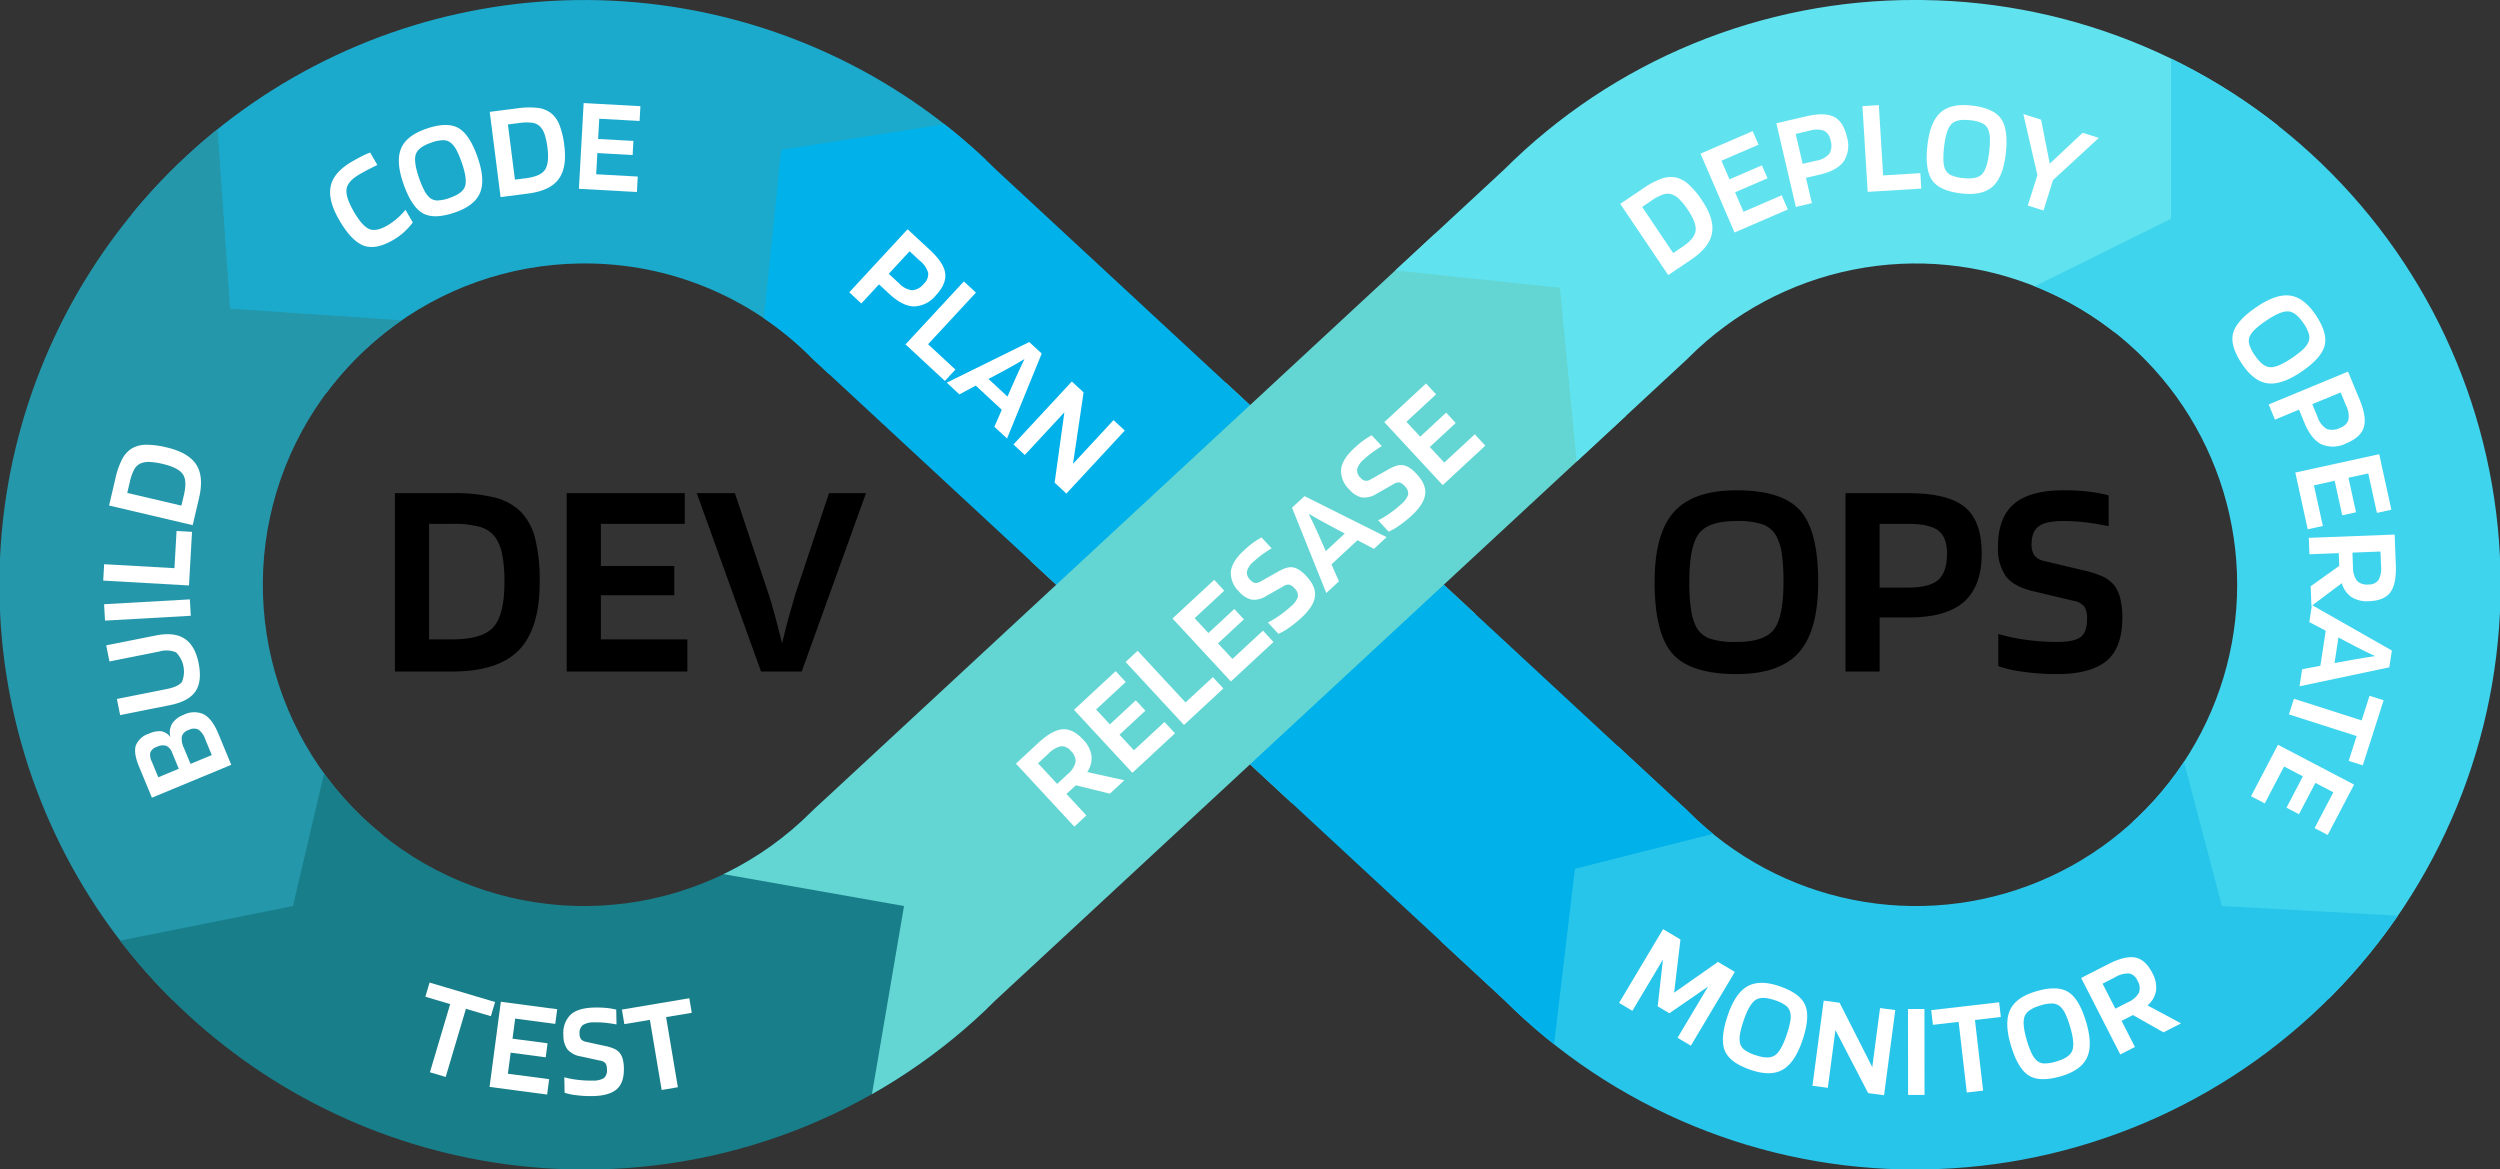
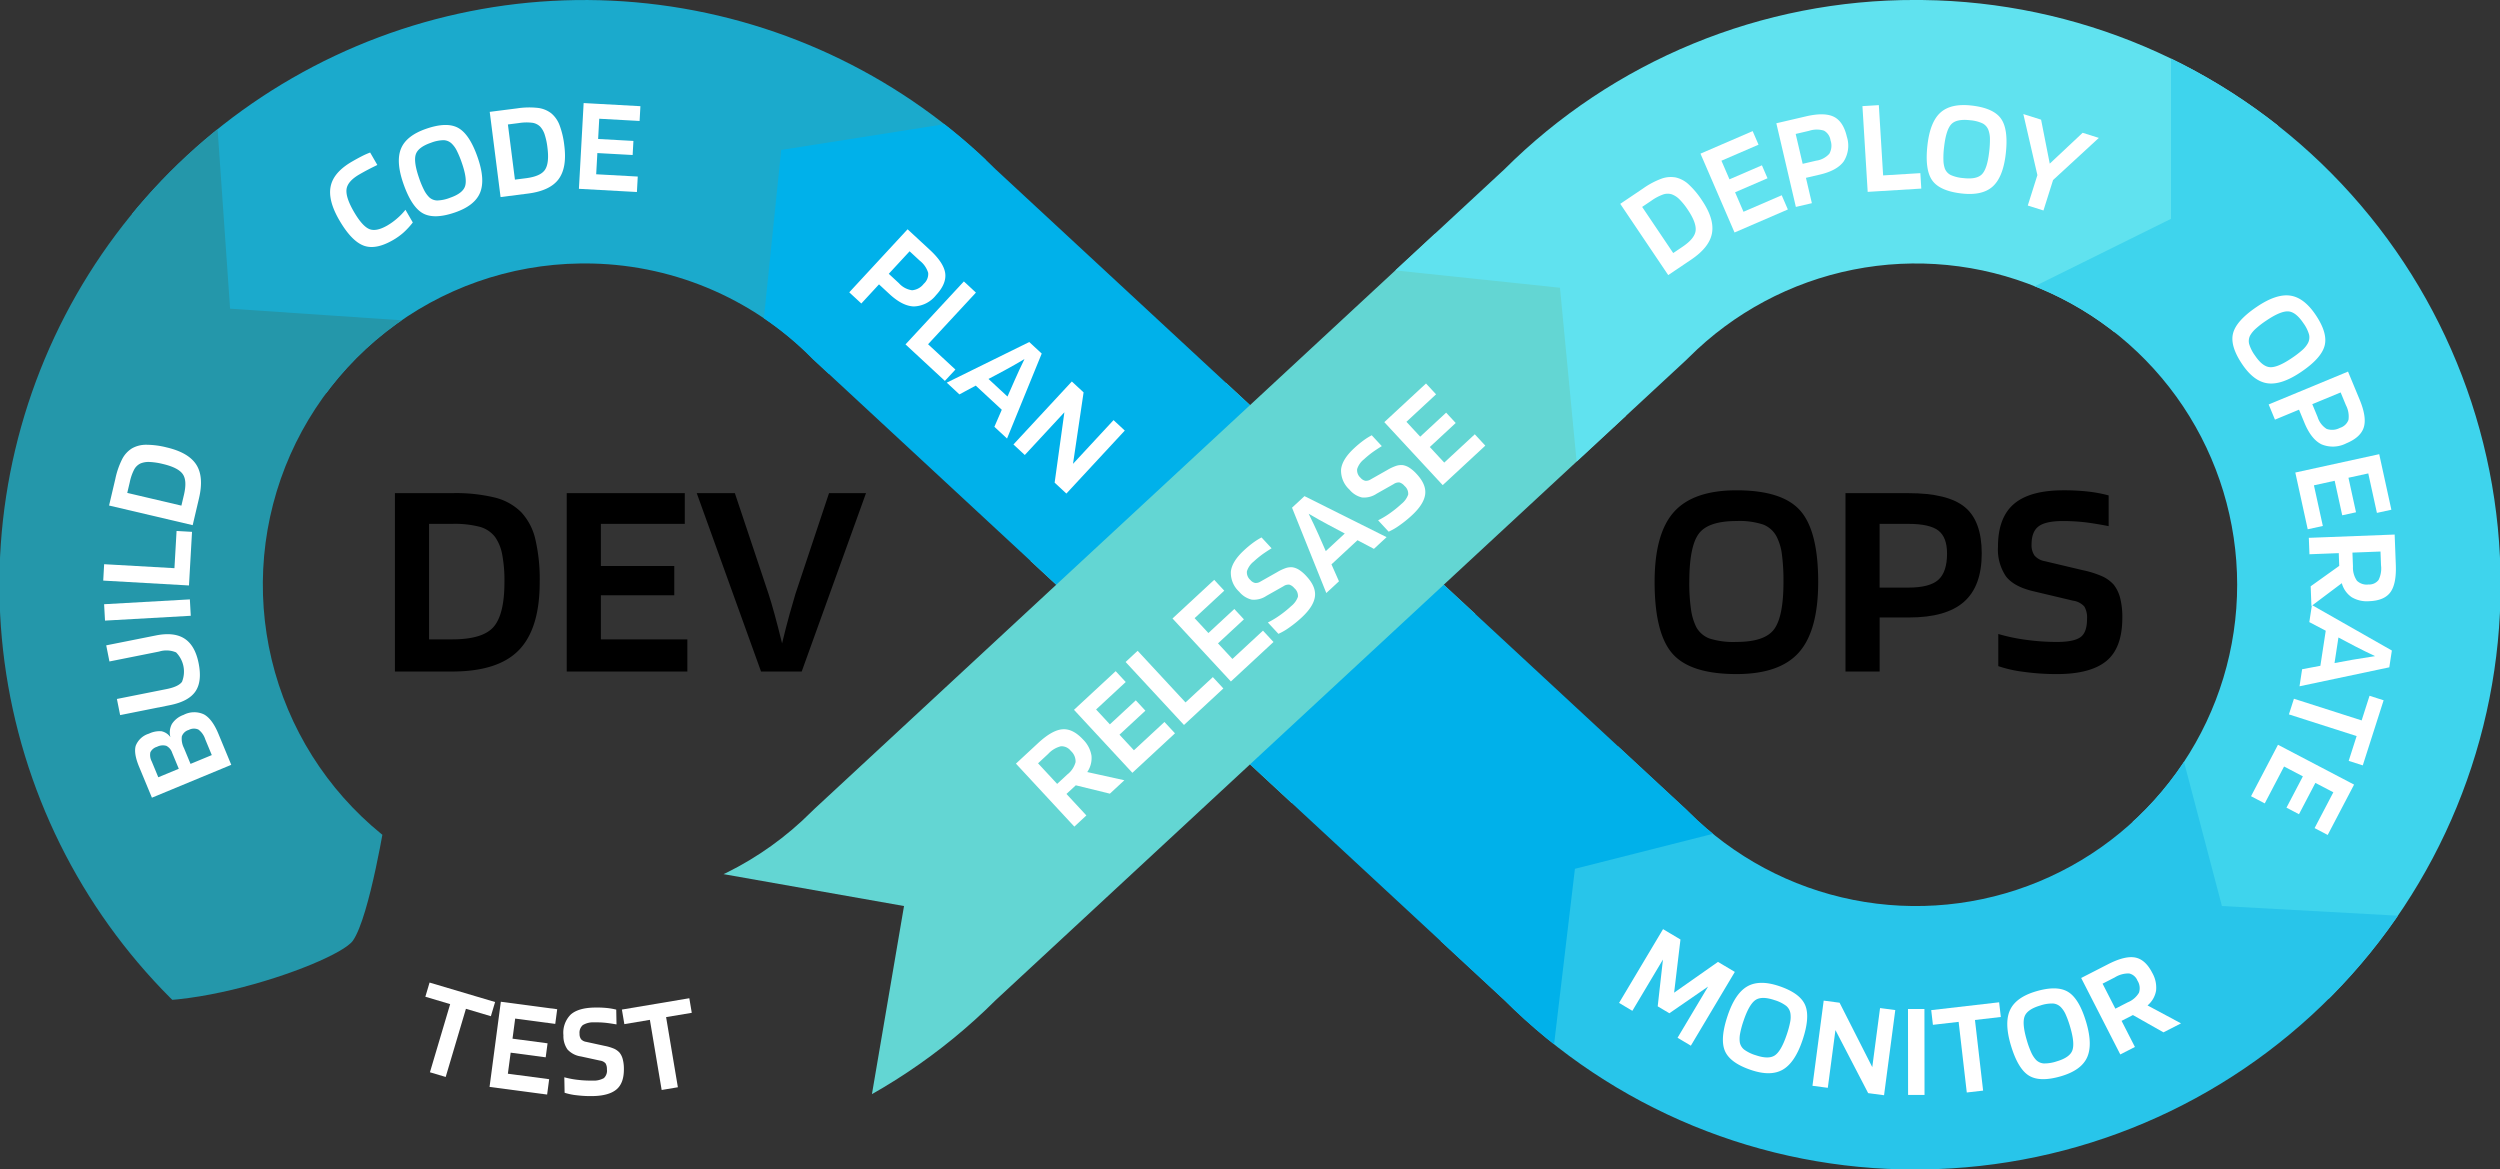
<svg xmlns="http://www.w3.org/2000/svg" width="548.937" height="256.787" viewBox="0 0 548.937 256.787">
  <rect x="0" y="0" width="548.937" height="256.787" fill="#333333" stroke="none" />
  <defs>
    <style>.a{fill:none;}.b{clip-path:url(#a);}.c{fill:#1baacc;}.d{fill:#2497aa;}.e{fill:#187e89;}.f{fill:#63d6d3;}.g{fill:#60e2ef;}.h{fill:#3ed4ed;}.i{fill:#28c5ea;}.j{fill:#00b1ea;}.k{fill:#fff;}</style>
    <clipPath id="a">
      <path class="a" d="M777.764,614.633a127.358,127.358,0,0,1-90.334-37.2L631.6,525.68l-55.834,51.758a127.374,127.374,0,0,1-90.335,37.2c-.519,0-1.037,0-1.558-.008a128.394,128.394,0,1,1,91.893-219.582L631.6,446.8l55.833-51.758a127.368,127.368,0,0,1,90.333-37.2c.521,0,1.038,0,1.561.009a128.394,128.394,0,0,1,0,256.77C778.8,614.63,778.282,614.633,777.764,614.633ZM674.14,486.24l53.394,49.5.388.388a70.547,70.547,0,1,0,0-99.767l-.789.759ZM485.409,415.693c-.287,0-.571,0-.86.006a70.547,70.547,0,1,0,50.722,120.425l.789-.759,52.992-49.125-53.394-49.5-.388-.388A70,70,0,0,0,485.409,415.693Z" transform="translate(-357.128 -357.846)" />
    </clipPath>
  </defs>
  <g transform="translate(-357.128 -357.846)">
    <g transform="translate(357.128 357.846)">
      <g class="b">
        <path class="c" d="M536.083,441.259s-36.794-24.218-57.183-20.272-41.576,11.266-43.406,20.272-34.09.541-36.118,0-16.565-34.489-19.128-42.633-6.576-31.568,0-35.514,7.893,0,67.084-7.891,76.29-7.971,94.705,3.906,34.857,31.609,34.857,31.609l-21.428,11.708Z" transform="translate(-354.061 -359.126)" />
        <path class="d" d="M457.479,427.482l-48.668-3.289-3.987-57.217s-44.682,28.28-53.232,86.156,14.469,107.859,25.649,119.039,54.844-3.946,58.534-9.207,7.234-27.623,7.234-27.623-31.569-42.091-13.811-73.66S457.479,427.482,457.479,427.482Z" transform="translate(-358.289 -356.413)" />
-         <path class="e" d="M430.751,491.01l-10.523,44.88-55.245,11.051s23.677,44.567,76.29,55.091,98.652-4.263,119.7-24.493,9.207-41.648,9.207-41.648l-11.437-21.5-27.365-2.456s-12.336,21.48-53.929,13.154S430.751,491.01,430.751,491.01Z" transform="translate(-355.895 -336.948)" />
        <path class="f" d="M485.5,540.991l49.983,8.833-9.865,57.846,73.109-57.846,95.256-98.277V408.73L670.3,402.218h-28.28L515.093,517.972Z" transform="translate(-336.983 -350.883)" />
        <path class="g" d="M609.423,417.791l50.641,5.329,5.262,54.957s36.888-42.461,56.26-48.379,40.511,12.468,45.679,10.522,48.57-24.09,50.641-37.487-.658-40.776-35.514-50.641-86.814-15.127-119.7,16.442S609.423,417.791,609.423,417.791Z" transform="translate(-317.535 -359.943)" />
        <path class="h" d="M730.1,428.787l45.193-22.361V354.47s60.3,28.937,72.241,74.317,11.284,99.967,7.337,115.094-23.534,37.487-23.534,37.487l-41.65-7.232L773.32,557.317,758.85,515.6s20.389-10.523,19.73-32.226S759.881,429.445,730.1,428.787Z" transform="translate(-298.597 -358.376)" />
        <path class="i" d="M791.036,491.971l11.838,45.006,54.588,3s-43.407,56.56-62.48,61.822-76.948,14.469-99.309,7.893-70.082-58.678-70.082-58.678l60.875-66.938S732.5,561.686,791.036,491.971Z" transform="translate(-314.997 -338.036)" />
        <g transform="translate(166.93 25.032)">
          <path class="j" d="M647.25,461.186l-58.026,53.791L660.6,582.219l5.919-49.824,46.7-11.838Z" transform="translate(-487.635 -366.66)" />
          <path class="j" d="M617.857,435.151,556,379.482l-49.983,7.892-4.6,44.722L560.8,488.042Z" transform="translate(-501.415 -379.482)" />
        </g>
      </g>
    </g>
    <g transform="translate(379.795 380.473)">
      <path class="k" d="M393.414,493.6a5.026,5.026,0,0,1,4.484-.1q1.817,1.007,3.164,4.258l2.821,6.809-17.423,7.219-2.822-6.809q-1.22-2.945-.731-4.6a4.5,4.5,0,0,1,2.9-2.653,5.464,5.464,0,0,1,2.71-.536,3.193,3.193,0,0,1,2.01,1.315,3.939,3.939,0,0,1,.336-2.924A5.043,5.043,0,0,1,393.414,493.6Zm-5.852,7.016a2.325,2.325,0,0,0-1.44,1.2,2.982,2.982,0,0,0,.3,2.01l1.439,3.473,4.5-1.865-1.44-3.473a2.627,2.627,0,0,0-1.3-1.563A2.779,2.779,0,0,0,387.562,500.619Zm6.966-3.7a2.243,2.243,0,0,0-1.5,1.418,4.444,4.444,0,0,0,.473,2.556l1.438,3.474,4.669-1.934-1.439-3.474a4.268,4.268,0,0,0-1.5-2.13A2.413,2.413,0,0,0,394.528,496.918Z" transform="translate(-375.771 -359.259)" />
      <path class="k" d="M388.908,482.021,377.994,484.2l-.706-3.54,10.916-2.176q3.979-.795,6.29.708t3.084,5.4q.795,3.981-.7,6.182t-5.625,3.023l-10.913,2.176-.707-3.539,10.916-2.176q2.6-.519,3.378-1.594a6,6,0,0,0-1.3-6.457A5.436,5.436,0,0,0,388.908,482.021Z" transform="translate(-376.631 -361.585)" />
      <path class="k" d="M376.886,472.664l18.83-1.06.2,3.6-18.831,1.06Z" transform="translate(-376.694 -362.621)" />
      <path class="k" d="M392.823,458.619l3.393.192-.668,11.773-18.829-1.068.2-3.6,15.437.873Z" transform="translate(-376.72 -364.659)" />
      <path class="k" d="M397.571,454.028l-1.383,5.885L377.828,455.6l1.384-5.886a17.512,17.512,0,0,1,1.519-4.356,5.969,5.969,0,0,1,2.116-2.3,6.252,6.252,0,0,1,3.108-.8,18.481,18.481,0,0,1,4.543.589q4.772,1.123,6.481,3.78T397.571,454.028ZM384.76,446.35a3.078,3.078,0,0,0-1.4,1.307,10.593,10.593,0,0,0-.981,2.8l-.558,2.372,11.889,2.794.558-2.371q.743-3.164-.283-4.578t-4.336-2.194a14.776,14.776,0,0,0-2.924-.441A4.7,4.7,0,0,0,384.76,446.35Z" transform="translate(-376.546 -367.227)" />
      <path class="k" d="M432.369,402.8a14.042,14.042,0,0,0,2.144-1.553,13.489,13.489,0,0,0,1.813-1.882l1.612,2.787a16.847,16.847,0,0,1-2.107,2.277,14.074,14.074,0,0,1-2.229,1.584q-3.88,2.244-6.538,1.19T421.77,401.6q-2.513-4.349-1.858-7.422t4.693-5.405q1.2-.694,2.166-1.184a17,17,0,0,1,1.8-.795l1.58,2.734q-1.036.493-1.982.988t-1.937,1.068q-2.631,1.522-2.847,3.279t1.59,4.885q1.807,3.125,3.338,3.82T432.369,402.8Z" transform="translate(-369.963 -375.93)" />
      <path class="k" d="M450.147,388.734q1.682,4.861.514,7.7t-5.488,4.332q-4.606,1.593-7.1.178t-4.271-6.559q-1.671-4.833-.485-7.662t5.508-4.322q4.575-1.583,7.07-.169T450.147,388.734ZM439.5,397.443a2.649,2.649,0,0,0,1.738.7,8.386,8.386,0,0,0,2.819-.592q2.815-.972,3.316-2.561t-.7-5.058a21.168,21.168,0,0,0-1.111-2.7,5.635,5.635,0,0,0-1.135-1.582,2.71,2.71,0,0,0-1.754-.746,8.057,8.057,0,0,0-2.8.568q-2.844.984-3.339,2.587t.723,5.129a19.24,19.24,0,0,0,1.123,2.7A6.01,6.01,0,0,0,439.5,397.443Z" transform="translate(-367.916 -376.751)" />
      <path class="k" d="M458.453,397.153l-6,.764-2.382-18.709,6-.764a17.493,17.493,0,0,1,4.612-.1,5.967,5.967,0,0,1,2.893,1.177,6.271,6.271,0,0,1,1.836,2.633,18.52,18.52,0,0,1,1.038,4.461q.62,4.864-1.271,7.394T458.453,397.153Zm2.709-14.688a3.092,3.092,0,0,0-1.716-.857,10.559,10.559,0,0,0-2.965.059l-2.417.309,1.542,12.113,2.417-.307q3.224-.411,4.189-1.868t.538-4.828a14.688,14.688,0,0,0-.611-2.895A4.705,4.705,0,0,0,461.162,382.465Z" transform="translate(-365.208 -377.274)" />
      <path class="k" d="M479.921,393.543l-.187,3.394-12.734-.7,1.037-18.831,12.466.687-.179,3.244-8.861-.488-.244,4.444,7.749.428-.171,3.092-7.748-.427-.257,4.657Z" transform="translate(-362.552 -377.404)" />
      <path class="k" d="M524.839,413.458l-3.88,4.2-2.651-2.452,12.808-13.845,4.88,4.514q3.068,2.839,3.381,5.138t-2.015,4.814a6.463,6.463,0,0,1-4.852,2.477q-2.5-.061-5.374-2.718Zm9.829-.126a2.877,2.877,0,0,0,.971-2.4,5.34,5.34,0,0,0-1.85-2.675l-2.228-2.063-4.576,4.945,2.228,2.063a4.748,4.748,0,0,0,2.891,1.549A3.6,3.6,0,0,0,534.668,413.332Z" transform="translate(-354.5 -373.645)" />
      <path class="k" d="M539.941,430.611,537.63,433.1l-8.647-8.015L541.8,411.257l2.647,2.454L533.94,425.049Z" transform="translate(-352.825 -372.091)" />
      <path class="k" d="M539.593,434.258l-2.78-2.578,18.116-8.922,2.735,2.535-7.615,18.658-2.78-2.578,1.625-3.743-5.714-5.3Zm14.286-7.757q-1.02.613-2.176,1.265t-2.158,1.2l-3.568,1.9,4.17,3.865,1.627-3.7q.41-.93.972-2.154T553.879,426.5Z" transform="translate(-351.596 -370.286)" />
      <path class="k" d="M573.917,441.026l-12.822,13.831-2.58-2.393,2.139-15.45-8.691,9.376-2.493-2.31,12.822-13.831,2.581,2.393-2.322,15.69,8.9-9.6Z" transform="translate(-349.61 -369.111)" />
      <path class="k" d="M689.829,543.581l-9.656,16.2-2.919-1.741,6.7-11.238-8.5,5.859-2.558-1.524,1.151-10.275-6.716,11.265-2.919-1.74,9.657-16.2,3.824,2.28L676.5,548.141l9.631-6.761Z" transform="translate(-331.572 -352.8)" />
      <path class="k" d="M701.57,557.047q-1.652,4.871-4.314,6.4t-6.991.058q-4.616-1.564-5.719-4.211t.646-7.8q1.643-4.842,4.314-6.35t7-.038q4.587,1.555,5.69,4.2T701.57,557.047Zm-13.747.355a2.658,2.658,0,0,0,.943,1.622,8.424,8.424,0,0,0,2.589,1.26q2.82.956,4.19.008t2.549-4.424a20.9,20.9,0,0,0,.781-2.816,5.627,5.627,0,0,0,.072-1.945,2.708,2.708,0,0,0-.927-1.665,7.991,7.991,0,0,0-2.557-1.265q-2.849-.967-4.224,0t-2.573,4.5a19.056,19.056,0,0,0-.766,2.821A6.031,6.031,0,0,0,687.823,557.4Z" transform="translate(-328.479 -351.2)" />
      <path class="k" d="M719.3,549.827l-2.465,18.7-3.489-.46-7.186-13.843L704.485,566.9l-3.369-.444,2.465-18.7,3.489.459,7.177,14.145,1.71-12.973Z" transform="translate(-325.811 -350.67)" />
      <path class="k" d="M722.856,549.349l.021,18.86-3.61,0-.021-18.86Z" transform="translate(-322.966 -350.42)" />
      <path class="k" d="M738.566,548.072l.371,3.227-5.677.655,1.789,15.51-3.586.413-1.789-15.509-5.648.65-.371-3.227Z" transform="translate(-322.275 -350.621)" />
      <path class="k" d="M755.439,552.935q1.447,4.934.148,7.714t-5.687,4.067q-4.677,1.373-7.1-.157t-3.958-6.754q-1.439-4.906-.12-7.676t5.706-4.057q4.647-1.364,7.072.167T755.439,552.935ZM744.4,561.129a2.656,2.656,0,0,0,1.7.784,8.461,8.461,0,0,0,2.844-.458q2.856-.836,3.431-2.4t-.457-5.086a20.92,20.92,0,0,0-.981-2.754,5.632,5.632,0,0,0-1.059-1.632,2.707,2.707,0,0,0-1.716-.828,8.032,8.032,0,0,0-2.819.435q-2.888.849-3.458,2.426t.479,5.156a19.138,19.138,0,0,0,.995,2.749A6.036,6.036,0,0,0,744.4,561.129Z" transform="translate(-320.009 -351.035)" />
      <path class="k" d="M760.985,553.492l2.932,5.733-3.214,1.643-8.589-16.791,5.918-3.028q3.722-1.9,5.961-1.461t3.744,3.39a6.478,6.478,0,0,1,.823,3.887,5.436,5.436,0,0,1-1.873,3.239l7.353,3.94-3.856,1.973-6.708-3.8Zm3.484-8.842a2.562,2.562,0,0,0-1.83-1.565,5.657,5.657,0,0,0-3.126.857l-2.7,1.384,2.808,5.49,2.7-1.384a5.1,5.1,0,0,0,2.484-2.115A3.094,3.094,0,0,0,764.469,544.65Z" transform="translate(-317.808 -351.965)" />
    </g>
    <g transform="translate(450.525 380.924)">
      <path class="k" d="M453.171,548.6l-.926,3.115-5.479-1.628-4.443,14.967-3.462-1.029,4.444-14.965-5.45-1.619.926-3.114Z" transform="translate(-437.856 -351.659)" />
      <path class="k" d="M463.13,564.975l-.447,3.369-12.643-1.676,2.479-18.7,12.375,1.641-.427,3.222-8.8-1.167-.585,4.413,7.695,1.02-.408,3.072-7.692-1.019-.614,4.622Z" transform="translate(-435.944 -351.087)" />
      <path class="k" d="M472.106,560.72l-4.2-.915a4.943,4.943,0,0,1-2.947-1.526,5.077,5.077,0,0,1-.9-3.127,5.629,5.629,0,0,1,1.6-4.542q1.657-1.473,5.206-1.54a22.994,22.994,0,0,1,2.635.087,14.771,14.771,0,0,1,2.158.368l.06,3.247q-1.723-.3-2.745-.386a20.7,20.7,0,0,0-2.108-.066,4.434,4.434,0,0,0-2.546.6,2.224,2.224,0,0,0-.716,1.924,1.9,1.9,0,0,0,.338,1.182,1.848,1.848,0,0,0,1.078.567l4.078.889a10.231,10.231,0,0,1,2.117.636,3.734,3.734,0,0,1,1.158.838,3.816,3.816,0,0,1,.7,1.4,8.124,8.124,0,0,1,.265,2.071q.057,3.188-1.6,4.6t-5.207,1.481a25.021,25.021,0,0,1-3.538-.177,13.054,13.054,0,0,1-2.672-.552l-.064-3.4a19.25,19.25,0,0,0,2.944.563,23.879,23.879,0,0,0,3.267.165,4.528,4.528,0,0,0,2.472-.541,2.233,2.233,0,0,0,.671-1.953,2.335,2.335,0,0,0-.309-1.3A1.975,1.975,0,0,0,472.106,560.72Z" transform="translate(-433.744 -350.915)" />
      <path class="k" d="M489.962,547.3l.538,3.2-5.637.946,2.586,15.4-3.56.6-2.586-15.4-5.607.942-.538-3.2Z" transform="translate(-432.002 -351.192)" />
      <path class="k" d="M561.036,510.457l4.375,4.72-2.647,2.454L549.943,503.8l4.875-4.519q3.066-2.843,5.339-3.022t4.524,2.246a6.477,6.477,0,0,1,1.846,3.518,5.435,5.435,0,0,1-.926,3.626l8.148,1.8-3.177,2.946-7.485-1.837Zm.953-9.458a2.561,2.561,0,0,0-2.184-1.009,5.65,5.65,0,0,0-2.779,1.672l-2.227,2.067,4.193,4.521,2.227-2.065a5.1,5.1,0,0,0,1.816-2.71A3.09,3.09,0,0,0,561.989,501Z" transform="translate(-420.266 -359.204)" />
      <path class="k" d="M580.825,496.381l2.31,2.493-9.354,8.67L560.96,493.713l9.155-8.487,2.207,2.383-6.507,6.033,3.025,3.264,5.692-5.277,2.107,2.272-5.691,5.277,3.169,3.42Z" transform="translate(-418.537 -360.934)" />
      <path class="k" d="M589.913,487.137l2.31,2.494-8.647,8.015-12.821-13.831,2.647-2.454L583.913,492.7Z" transform="translate(-417 -361.54)" />
      <path class="k" d="M599.523,479.048l2.31,2.493-9.354,8.67L579.658,476.38l9.155-8.487,2.207,2.383-6.508,6.033,3.028,3.264,5.692-5.277,2.106,2.272-5.691,5.277,3.169,3.42Z" transform="translate(-415.603 -363.654)" />
      <path class="k" d="M602.283,470.565l-3.743,2.115a4.946,4.946,0,0,1-3.213.826,5.093,5.093,0,0,1-2.755-1.733,5.628,5.628,0,0,1-1.833-4.454q.255-2.2,2.858-4.617a22.825,22.825,0,0,1,2.022-1.69,14.7,14.7,0,0,1,1.853-1.164l2.209,2.382q-1.484.923-2.3,1.541a20.267,20.267,0,0,0-1.615,1.355,4.425,4.425,0,0,0-1.5,2.146,2.223,2.223,0,0,0,.747,1.912,1.9,1.9,0,0,0,1.039.656,1.841,1.841,0,0,0,1.181-.3l3.633-2.054a10.235,10.235,0,0,1,2-.936,3.7,3.7,0,0,1,1.421-.148,3.876,3.876,0,0,1,1.458.576,8.15,8.15,0,0,1,1.576,1.369q2.169,2.339,1.873,4.5t-2.9,4.572a25.161,25.161,0,0,1-2.755,2.227,13.147,13.147,0,0,1-2.36,1.367l-2.313-2.492a19.076,19.076,0,0,0,2.571-1.541,23.949,23.949,0,0,0,2.546-2.054,4.549,4.549,0,0,0,1.483-2.051,2.232,2.232,0,0,0-.8-1.9,2.323,2.323,0,0,0-1.1-.766A1.961,1.961,0,0,0,602.283,470.565Z" transform="translate(-413.868 -364.917)" />
      <path class="k" d="M612.649,470.707l-2.779,2.576-7.528-18.739,2.735-2.536,18.029,9.006-2.78,2.575-3.61-1.9-5.714,5.3Zm-6.655-14.833q.536,1.065,1.1,2.265t1.033,2.243l1.627,3.7,4.17-3.865-3.568-1.9q-.9-.482-2.076-1.133T605.994,455.874Z" transform="translate(-412.043 -366.147)" />
      <path class="k" d="M623.2,451.173l-3.743,2.116a4.951,4.951,0,0,1-3.213.825,5.079,5.079,0,0,1-2.755-1.733,5.626,5.626,0,0,1-1.833-4.453q.255-2.206,2.858-4.617a22.443,22.443,0,0,1,2.022-1.69,14.5,14.5,0,0,1,1.852-1.164l2.21,2.381q-1.484.925-2.3,1.541a20.781,20.781,0,0,0-1.615,1.355,4.427,4.427,0,0,0-1.5,2.147,2.221,2.221,0,0,0,.747,1.911,1.9,1.9,0,0,0,1.039.657,1.856,1.856,0,0,0,1.181-.3l3.633-2.055a10.213,10.213,0,0,1,2.005-.935,3.7,3.7,0,0,1,1.421-.148,3.838,3.838,0,0,1,1.458.576,8.1,8.1,0,0,1,1.576,1.367q2.169,2.339,1.873,4.5t-2.9,4.572a25.039,25.039,0,0,1-2.755,2.227,13.241,13.241,0,0,1-2.36,1.369l-2.313-2.493a18.956,18.956,0,0,0,2.571-1.541,23.8,23.8,0,0,0,2.546-2.054,4.537,4.537,0,0,0,1.483-2.051,2.232,2.232,0,0,0-.8-1.9,2.31,2.31,0,0,0-1.1-.765A1.958,1.958,0,0,0,623.2,451.173Z" transform="translate(-410.585 -367.96)" />
      <path class="k" d="M639.723,441.781l2.31,2.494-9.354,8.67-12.821-13.831,9.155-8.487,2.209,2.382-6.507,6.033,3.025,3.264,5.692-5.276,2.106,2.272-5.691,5.276,3.169,3.42Z" transform="translate(-409.294 -369.502)" />
      <path class="k" d="M680.185,409.6l-5.015,3.377-10.534-15.644,5.015-3.377a17.431,17.431,0,0,1,4.074-2.162,5.958,5.958,0,0,1,3.115-.249,6.266,6.266,0,0,1,2.824,1.526,18.561,18.561,0,0,1,2.932,3.519q2.738,4.068,2.185,7.178T680.185,409.6Zm-4.179-14.338a3.061,3.061,0,0,0-1.918,0,10.537,10.537,0,0,0-2.623,1.384l-2.021,1.362,6.821,10.13,2.021-1.362q2.7-1.813,2.9-3.549t-1.69-4.557a14.8,14.8,0,0,0-1.845-2.31A4.683,4.683,0,0,0,676.006,395.264Z" transform="translate(-402.267 -375.652)" />
      <path class="k" d="M697.7,396.815l1.348,3.12-11.708,5.057-7.478-17.313,11.459-4.951,1.289,2.983-8.146,3.518,1.764,4.087,7.124-3.077,1.23,2.844-7.124,3.077,1.848,4.281Z" transform="translate(-399.877 -377.019)" />
      <path class="k" d="M700.762,393.489l1.3,5.566-3.515.82-4.288-18.366L700.732,380q4.071-.951,6.15.079t2.858,4.367a6.465,6.465,0,0,1-.669,5.407q-1.454,2.039-5.262,2.927Zm5.4-8.211a2.883,2.883,0,0,0-1.444-2.151,5.359,5.359,0,0,0-3.251.034l-2.959.691,1.533,6.561,2.957-.69a4.747,4.747,0,0,0,2.9-1.527A3.6,3.6,0,0,0,706.166,385.278Z" transform="translate(-397.618 -377.519)" />
      <path class="k" d="M723.315,392.732l.207,3.392-11.769.72L710.6,378.018l3.6-.22.943,15.432Z" transform="translate(-395.053 -377.793)" />
      <path class="k" d="M740.153,388.5q-.585,5.111-2.865,7.165t-6.821,1.535q-4.842-.554-6.48-2.907t-1.018-7.762q.581-5.08,2.875-7.119t6.834-1.518q4.81.552,6.45,2.9T740.153,388.5Zm-13.361,3.253a2.662,2.662,0,0,0,1.265,1.386,8.407,8.407,0,0,0,2.8.684q2.959.338,4.1-.878t1.555-4.863a21.078,21.078,0,0,0,.168-2.918,5.66,5.66,0,0,0-.34-1.917,2.712,2.712,0,0,0-1.259-1.43,8.019,8.019,0,0,0-2.767-.7q-2.988-.344-4.128.889t-1.564,4.939a18.948,18.948,0,0,0-.153,2.919A6.062,6.062,0,0,0,726.792,391.758Z" transform="translate(-393.139 -377.794)" />
      <path class="k" d="M754.159,383.606l3.558,1.122-10.051,9.254-2.11,6.685-3.443-1.088,2.111-6.684-3.087-13.4,3.9,1.232,1.9,9.655Z" transform="translate(-390.261 -377.527)" />
      <path class="k" d="M795.879,430.734q-4.262,2.877-7.307,2.482t-5.6-4.185q-2.728-4.038-2.005-6.812T786.2,416.4q4.238-2.862,7.277-2.446t5.6,4.207q2.711,4.012,1.988,6.788T795.879,430.734ZM784.72,422.7a2.668,2.668,0,0,0-.231,1.862,8.426,8.426,0,0,0,1.3,2.571q1.666,2.468,3.331,2.542t4.706-1.98a21.186,21.186,0,0,0,2.325-1.77,5.676,5.676,0,0,0,1.236-1.505,2.712,2.712,0,0,0,.267-1.887,7.991,7.991,0,0,0-1.27-2.553q-1.683-2.494-3.361-2.559t-4.768,2.022a19.186,19.186,0,0,0-2.317,1.782A6.053,6.053,0,0,0,784.72,422.7Z" transform="translate(-384.034 -372.127)" />
      <path class="k" d="M794.361,436.735l-5.281,2.188-1.381-3.334,17.424-7.219,2.545,6.141q1.6,3.863.923,6.081t-3.846,3.53a6.462,6.462,0,0,1-5.443.221q-2.247-1.1-3.744-4.717Zm8.981,3.995a2.865,2.865,0,0,0,1.885-1.774,5.344,5.344,0,0,0-.561-3.2l-1.163-2.807-6.225,2.579,1.164,2.807a4.752,4.752,0,0,0,1.978,2.616A3.6,3.6,0,0,0,803.342,440.73Z" transform="translate(-382.954 -369.857)" />
      <path class="k" d="M798.8,459.808l-3.32.725-2.725-12.459,18.424-4.03,2.668,12.2-3.173.693-1.9-8.668-4.349.95,1.658,7.583-3.027.662-1.659-7.581-4.554,1Z" transform="translate(-382.16 -367.396)" />
      <path class="k" d="M801.892,463.38l-6.434.246-.138-3.607,18.846-.721.254,6.643q.16,4.177-1.184,6.021t-4.652,1.968a6.479,6.479,0,0,1-3.872-.89,5.438,5.438,0,0,1-2.148-3.064l-6.672,5.011-.165-4.328L802,466.175Zm6.554,6.884a2.56,2.56,0,0,0,2.189-1,5.636,5.636,0,0,0,.54-3.2l-.116-3.036-6.162.235.116,3.036a5.105,5.105,0,0,0,.872,3.143A3.1,3.1,0,0,0,808.446,470.263Z" transform="translate(-381.758 -365.003)" />
-       <path class="k" d="M795.706,476.423l.573-3.746,17.553,9.986-.563,3.688-19.716,4.166.573-3.746,4.01-.755,1.178-7.7Zm14.437,7.471q-1.081-.5-2.268-1.092t-2.2-1.112L802.1,479.8l-.858,5.619,3.976-.731q1-.182,2.328-.4T810.144,483.895Z" transform="translate(-382.036 -362.903)" />
+       <path class="k" d="M795.706,476.423l.573-3.746,17.553,9.986-.563,3.688-19.716,4.166.573-3.746,4.01-.755,1.178-7.7Zm14.437,7.471q-1.081-.5-2.268-1.092t-2.2-1.112L802.1,479.8l-.858,5.619,3.976-.731T810.144,483.895Z" transform="translate(-382.036 -362.903)" />
      <path class="k" d="M807.76,505.18l-3.092-.99,1.741-5.442-14.867-4.762,1.1-3.437,14.869,4.761,1.733-5.414,3.092.992Z" transform="translate(-382.351 -360.201)" />
      <path class="k" d="M787.363,512.07l-3.011-1.576,5.917-11.3,16.708,8.75L801.185,519l-2.877-1.507,4.116-7.861-3.945-2.065-3.6,6.877-2.744-1.437,3.6-6.877-4.13-2.162Z" transform="translate(-383.479 -358.742)" />
    </g>
    <g transform="translate(443.841 466.129)">
      <path d="M444.635,490.607H432.079V451.441h12.556a36.257,36.257,0,0,1,9.525,1,12.432,12.432,0,0,1,5.654,3.185,13,13,0,0,1,3.091,5.9,38.486,38.486,0,0,1,.967,9.464q0,10.182-4.56,14.9T444.635,490.607Zm9.431-29.546a6.385,6.385,0,0,0-3.31-2.217,21.886,21.886,0,0,0-6.121-.657h-5.06v25.361h5.06q6.746,0,9.119-2.749t2.374-9.806a30.53,30.53,0,0,0-.5-6.121A9.735,9.735,0,0,0,454.067,461.061Z" transform="translate(-432.079 -451.441)" />
      <path d="M491.175,483.548v7.058H464.689V451.441h25.923v6.746H472.186v9.244H488.3v6.435H472.186v9.682Z" transform="translate(-426.961 -451.441)" />
      <path d="M503.48,490.607l-14.117-39.166h8.37l7.371,22.05q.562,1.687,1.343,4.529t1.654,6.4q.875-3.623,1.656-6.435t1.281-4.435l7.371-22.112h8.12l-14.117,39.166Z" transform="translate(-423.089 -451.441)" />
    </g>
    <g transform="translate(720.441 465.504)">
      <path d="M707.076,471.015q0,10.68-4.216,15.459t-13.711,4.779q-10.119,0-14.056-4.466t-3.935-15.772q0-10.619,4.248-15.366t13.742-4.748q10.057,0,13.992,4.466T707.076,471.015Zm-26.8,9.869a5.537,5.537,0,0,0,2.936,2.561,17.5,17.5,0,0,0,5.934.749q6.183,0,8.245-2.779t2.06-10.4a43.85,43.85,0,0,0-.344-6.059,11.678,11.678,0,0,0-1.156-3.873,5.63,5.63,0,0,0-2.935-2.655,16.647,16.647,0,0,0-5.871-.781q-6.247,0-8.308,2.811t-2.062,10.557a40.06,40.06,0,0,0,.375,6.058A12.579,12.579,0,0,0,680.279,480.884Z" transform="translate(-671.159 -450.901)" />
      <path d="M714.883,478.738v11.869h-7.5V451.441h13.8q8.68,0,12.4,3.061t3.717,10.181q0,7.185-3.9,10.62t-12.024,3.435Zm14.8-14.054q0-3.559-1.906-5.028t-6.59-1.468h-6.309v13.992h6.309q4.684,0,6.59-1.717T729.687,464.683Z" transform="translate(-665.474 -450.816)" />
      <path d="M752.817,475.138l-8.683-2.062q-4.309-1-6.059-3.28a10.539,10.539,0,0,1-1.749-6.526q0-6.372,3.5-9.37t10.869-3a47.514,47.514,0,0,1,5.466.281,30.6,30.6,0,0,1,4.466.843v6.746q-3.561-.687-5.684-.9a42.694,42.694,0,0,0-4.372-.22q-3.75,0-5.31,1.156T743.7,462.77a3.964,3.964,0,0,0,.657,2.468,3.84,3.84,0,0,0,2.217,1.217l8.433,2a21.155,21.155,0,0,1,4.372,1.406,7.743,7.743,0,0,1,2.374,1.779,8.032,8.032,0,0,1,1.406,2.936,16.923,16.923,0,0,1,.469,4.311q0,6.621-3.5,9.494t-10.868,2.874a52.28,52.28,0,0,1-7.34-.5,27.172,27.172,0,0,1-5.528-1.248v-7.058a39.81,39.81,0,0,0,6.089,1.28,49.481,49.481,0,0,0,6.779.469q3.684,0,5.153-1.03t1.467-4.03a4.816,4.816,0,0,0-.592-2.716A4.072,4.072,0,0,0,752.817,475.138Z" transform="translate(-660.932 -450.901)" />
    </g>
  </g>
</svg>